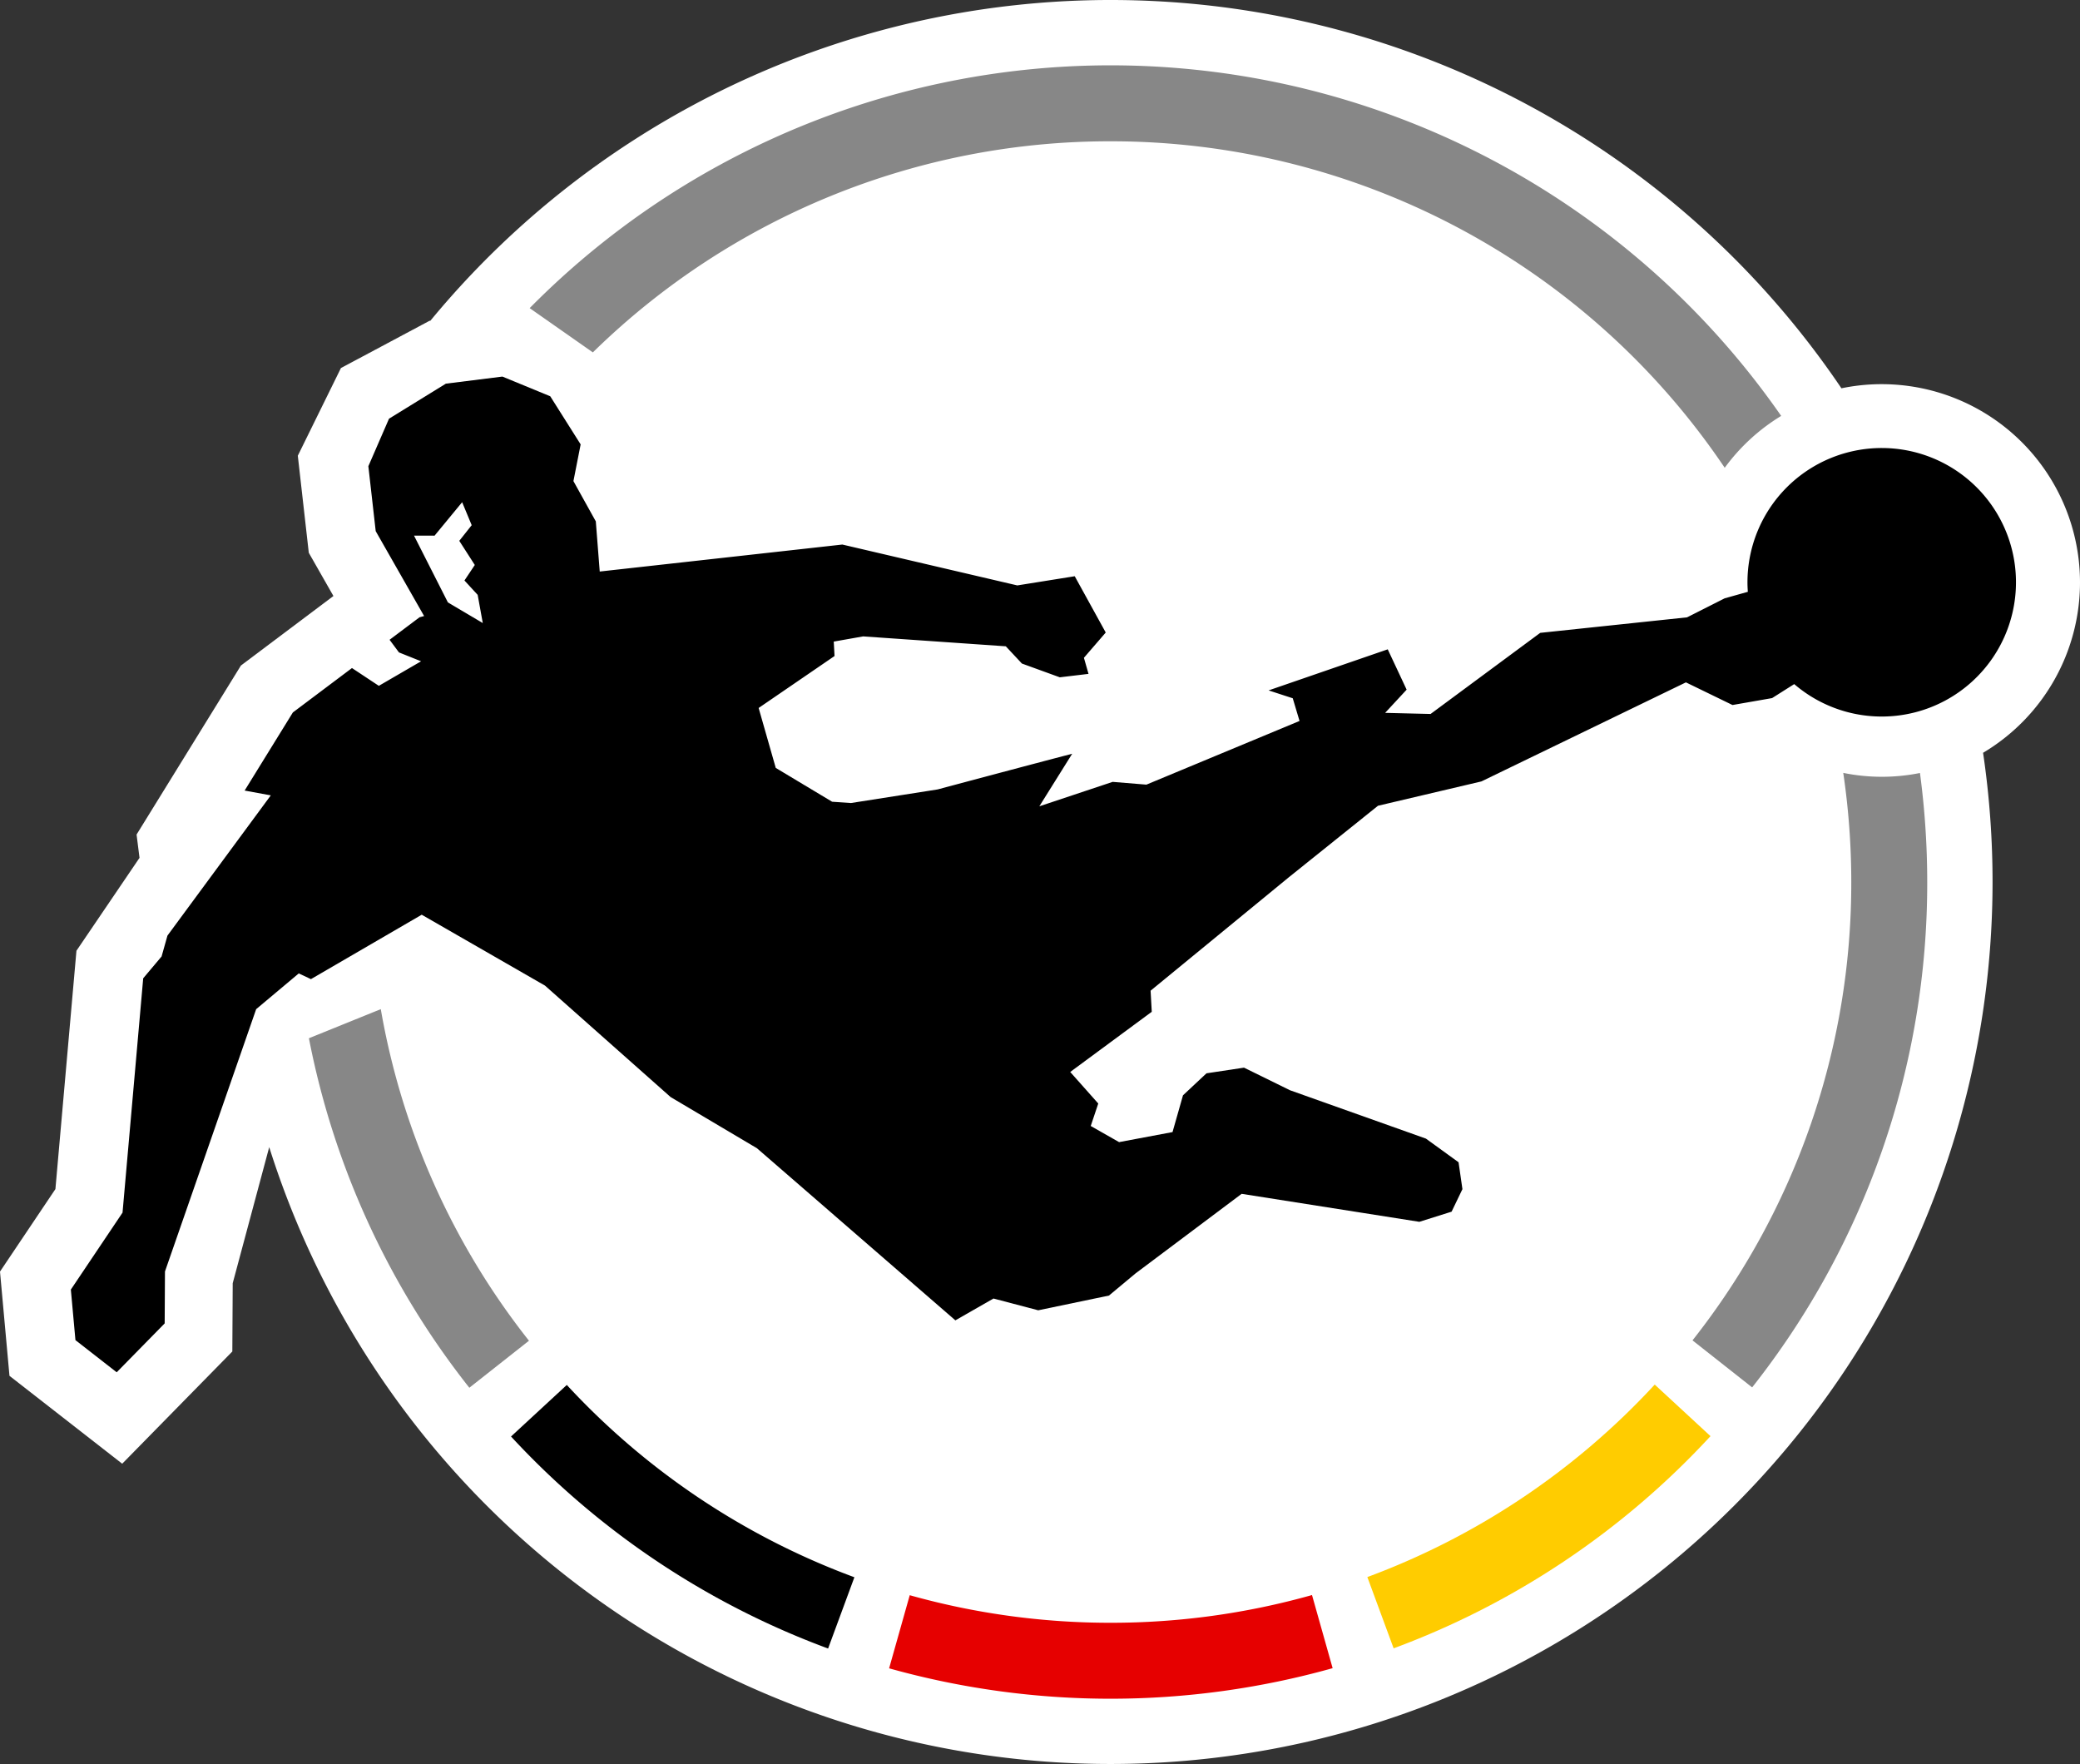
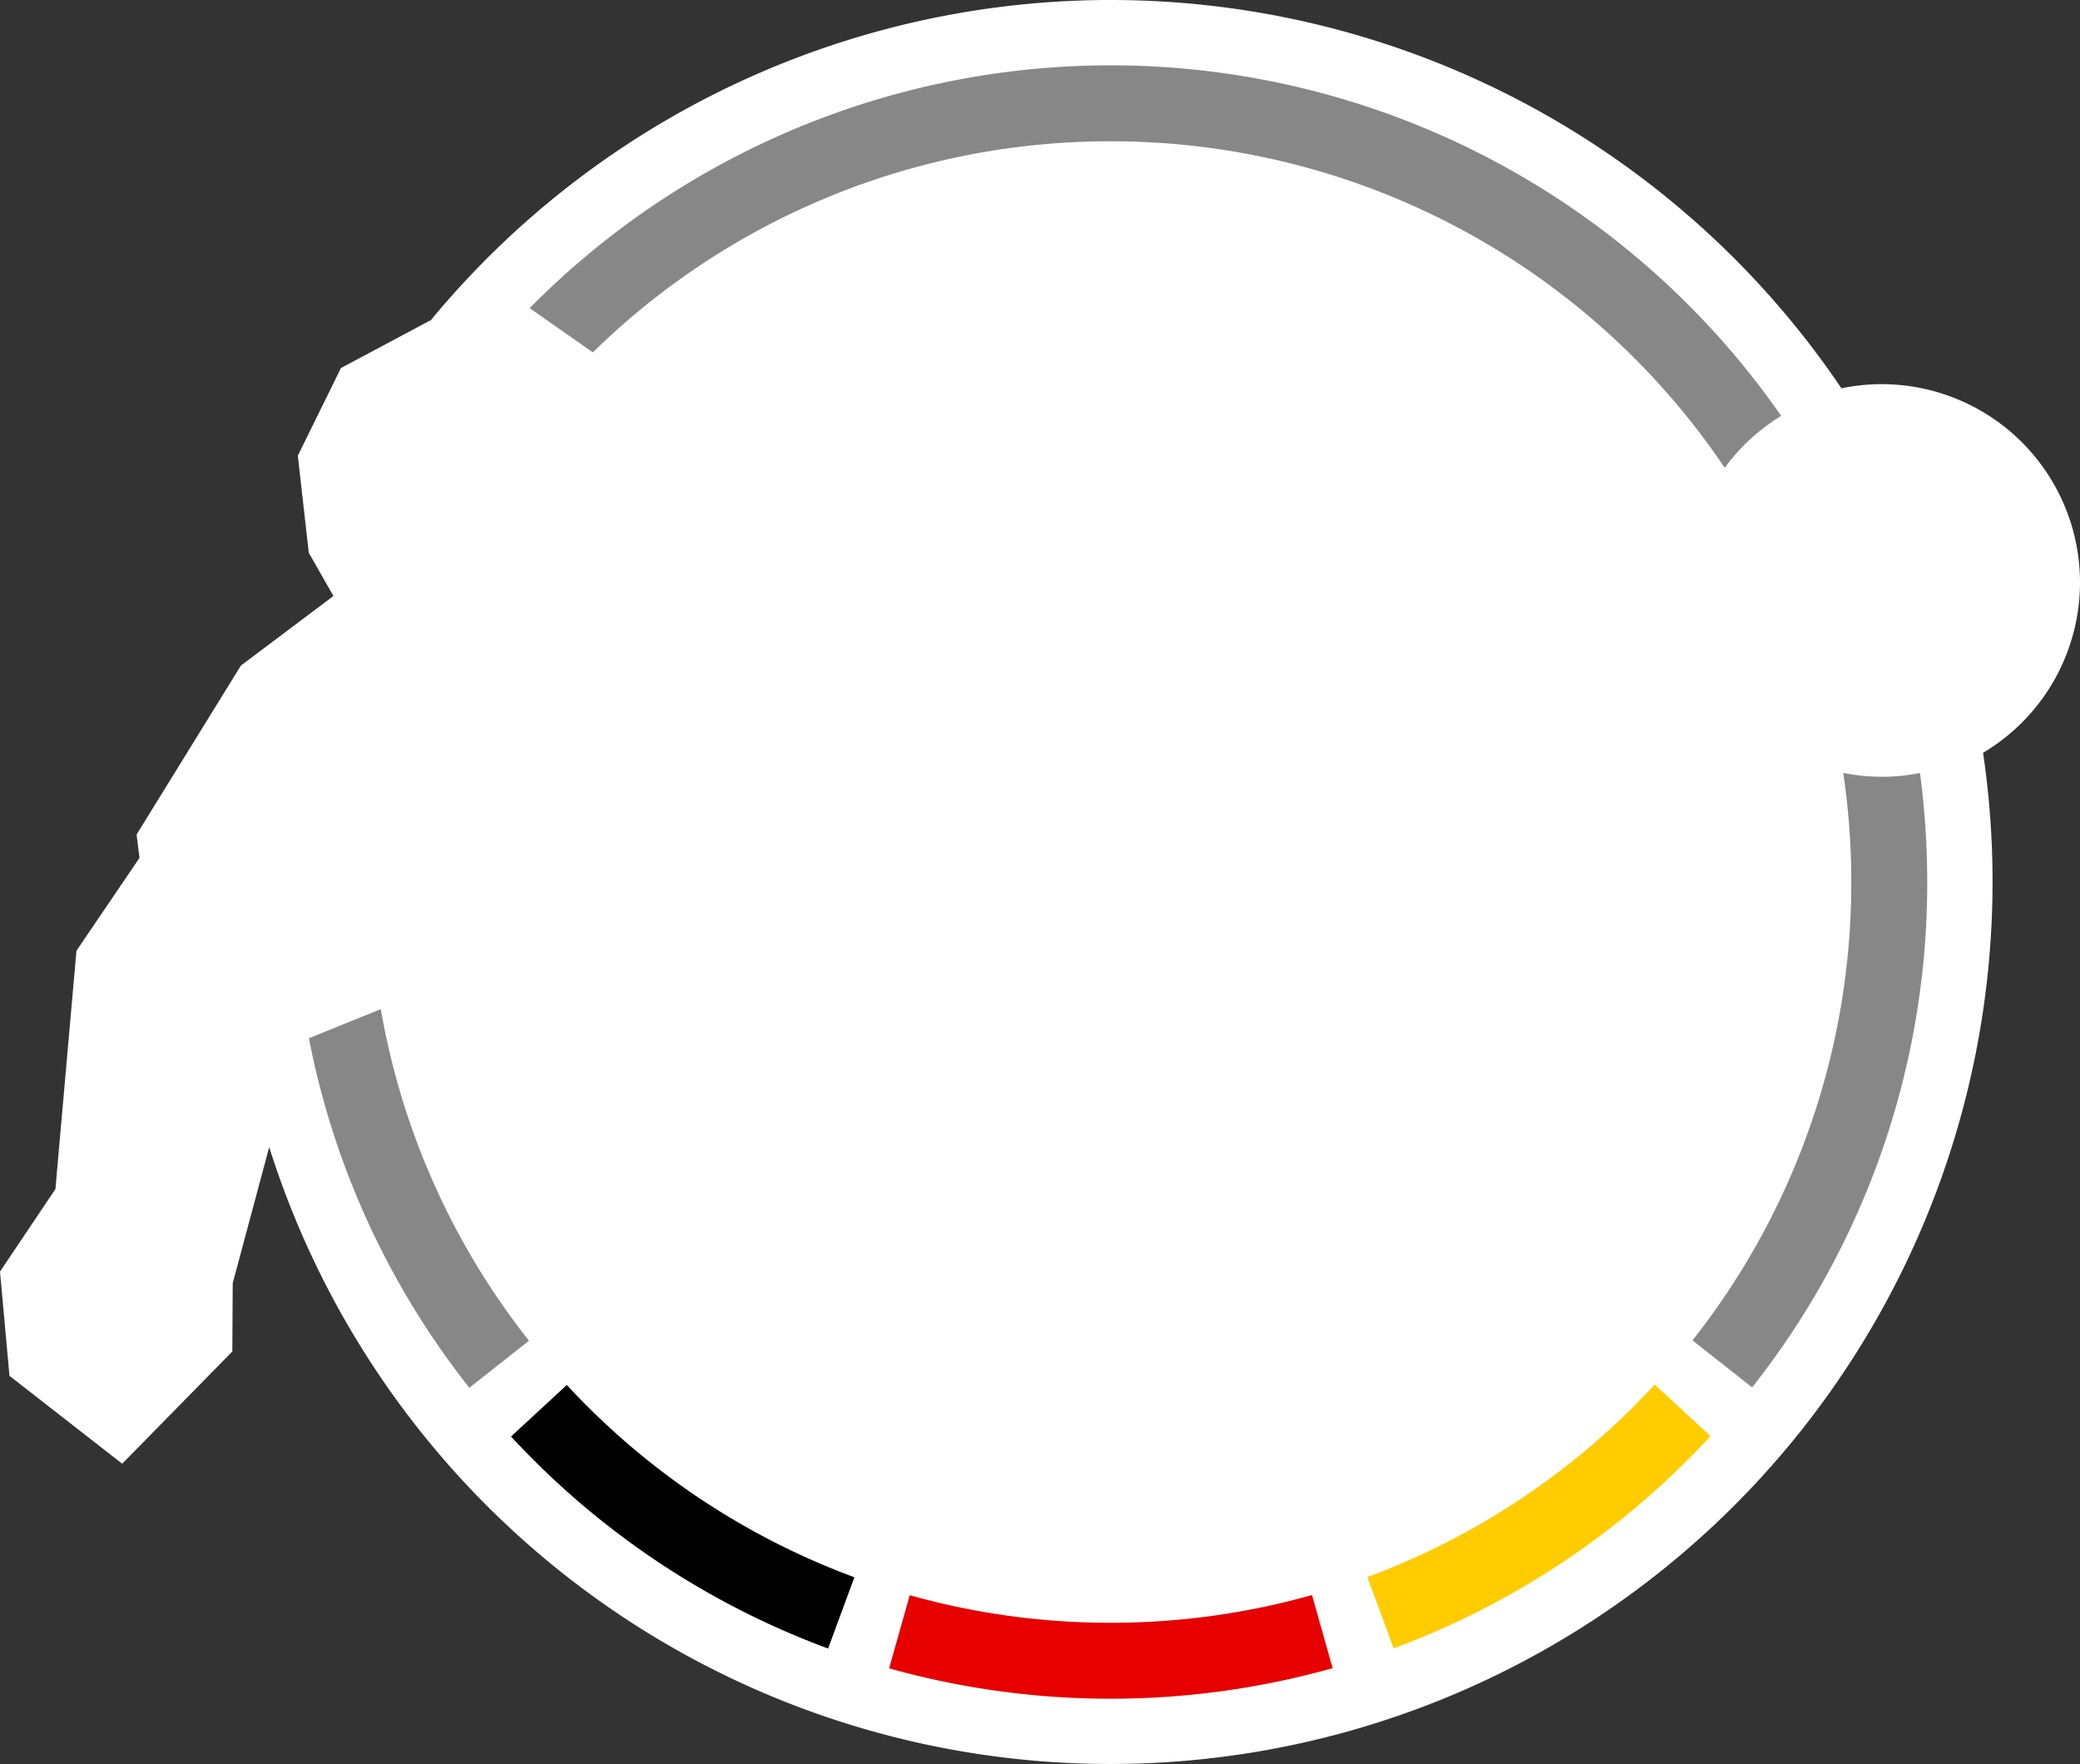
<svg xmlns="http://www.w3.org/2000/svg" viewBox="0 0 361.004 306.142">
  <rect x="0" y="0" width="361.004" height="306.142" fill="#333333" stroke="none" />
  <path d="M361.004 101.082a34.422 34.422 0 0 0-41.406-33.696A153.056 153.056 0 0 0 74.7 55.656l-.16.02-15.368 8.196-7.484 15.216 1.906 16.846 4.277 7.501-16.058 12.066-9.546 15.462-8.563 13.868.51 4.044-10.946 16.123-3.65 41.36L0 220.678l1.644 18.088 19.566 15.253 19.113-19.476.067-11.849 6.335-23.617a153.095 153.095 0 0 0 297.456-68.434 34.423 34.423 0 0 0 16.823-29.56Z" fill="#fff" data-name="Background RGB" />
  <g data-name="Ring positiv RGB">
    <path d="m237.316 273.69 4.563 12.368a141.898 141.898 0 0 0 54.995-36.824l-9.68-8.947a128.71 128.71 0 0 1-49.878 33.402Z" fill="#fc0" />
    <path d="M192.756 281.622a128.63 128.63 0 0 1-34.862-4.784l-3.58 12.69a142.687 142.687 0 0 0 76.978-.027l-3.58-12.69a128.592 128.592 0 0 1-34.956 4.811Z" fill="#e60000" />
    <path d="m98.374 240.35-9.68 8.946a141.897 141.897 0 0 0 55.03 36.796l4.564-12.369a128.709 128.709 0 0 1-49.914-33.374Z" />
    <path d="m81.459 240.836 10.35-8.162A127.975 127.975 0 0 1 66.09 175.13l-12.475 5.052a141.124 141.124 0 0 0 27.844 60.653ZM192.756 24.52a128.422 128.422 0 0 1 106.586 56.661 34.007 34.007 0 0 1 9.798-9.002A141.724 141.724 0 0 0 91.929 53.473l10.968 7.682a128.123 128.123 0 0 1 89.859-36.635ZM319.915 134.129a129.569 129.569 0 0 1 1.392 18.942 128.002 128.002 0 0 1-27.556 79.541l10.351 8.161a141.127 141.127 0 0 0 30.386-87.702 142.99 142.99 0 0 0-1.26-18.924 33.509 33.509 0 0 1-13.313-.018Z" fill="#878787" />
  </g>
-   <path d="M326.592 77.75a23.303 23.303 0 0 0-23.303 23.303c0 .556.026 1.106.065 1.652l-4.033 1.135-6.516 3.296-25.484 2.693-19.03 14.077-7.889-.192 3.734-4.028-3.28-6.999-20.679 7.127 4.192 1.366 1.178 3.938-26.578 11.052-5.86-.48-12.725 4.242 5.704-9.122c-7.342 1.907-23.352 6.191-23.352 6.191l-15.038 2.359-3.277-.224-9.78-5.868-2.972-10.402 13.174-9.017-.137-2.504 5.101-.902 24.762 1.72 2.791 2.99 6.578 2.391 4.984-.597-.797-2.791 3.787-4.386-5.382-9.768-9.968 1.594-30.363-7.093-42.11 4.684-.68-8.705-3.884-6.99 1.253-6.369L95.5 68.77l-8.304-3.417-9.813 1.229-9.866 6.08-3.584 8.246 1.275 11.267 8.401 14.734-.795.215-5.2 3.906 1.632 2.194 3.84 1.536-7.335 4.261-4.663-3.087-10.258 7.707-8.37 13.556 4.54.832-17.935 24.336-1.02 3.622-3.19 3.787-3.587 40.667-8.971 13.357.797 8.771 7.16 5.582 8.328-8.487.051-9.007 15.828-45.525 7.396-6.205 2.108.995 19.229-11.18 21.394 12.301 21.81 19.347 14.986 8.882 34.43 29.864 6.616-3.788 7.763 2.043 12.28-2.558 4.606-3.839 18.422-13.815 30.84 4.857 5.597-1.76 1.882-3.91-.672-4.664-5.666-4.107-23.581-8.388-7.99-3.925-6.515.982-4.076 3.818-1.817 6.381-9.275 1.742-4.92-2.8 1.306-3.898-4.867-5.475L199.9 175.59l-.205-3.66 24.015-19.703 15.455-12.393 17.948-4.223 35.494-17.19 8.084 3.93 6.872-1.2 3.842-2.43a23.3 23.3 0 1 0 15.187-40.97ZM77.737 104.545l-5.882-11.593 3.568.009 4.787-5.806 1.657 3.986-2.155 2.717 2.693 4.19-1.795 2.692 2.294 2.494.886 4.892Z" data-name="Spieler RGB" />
</svg>